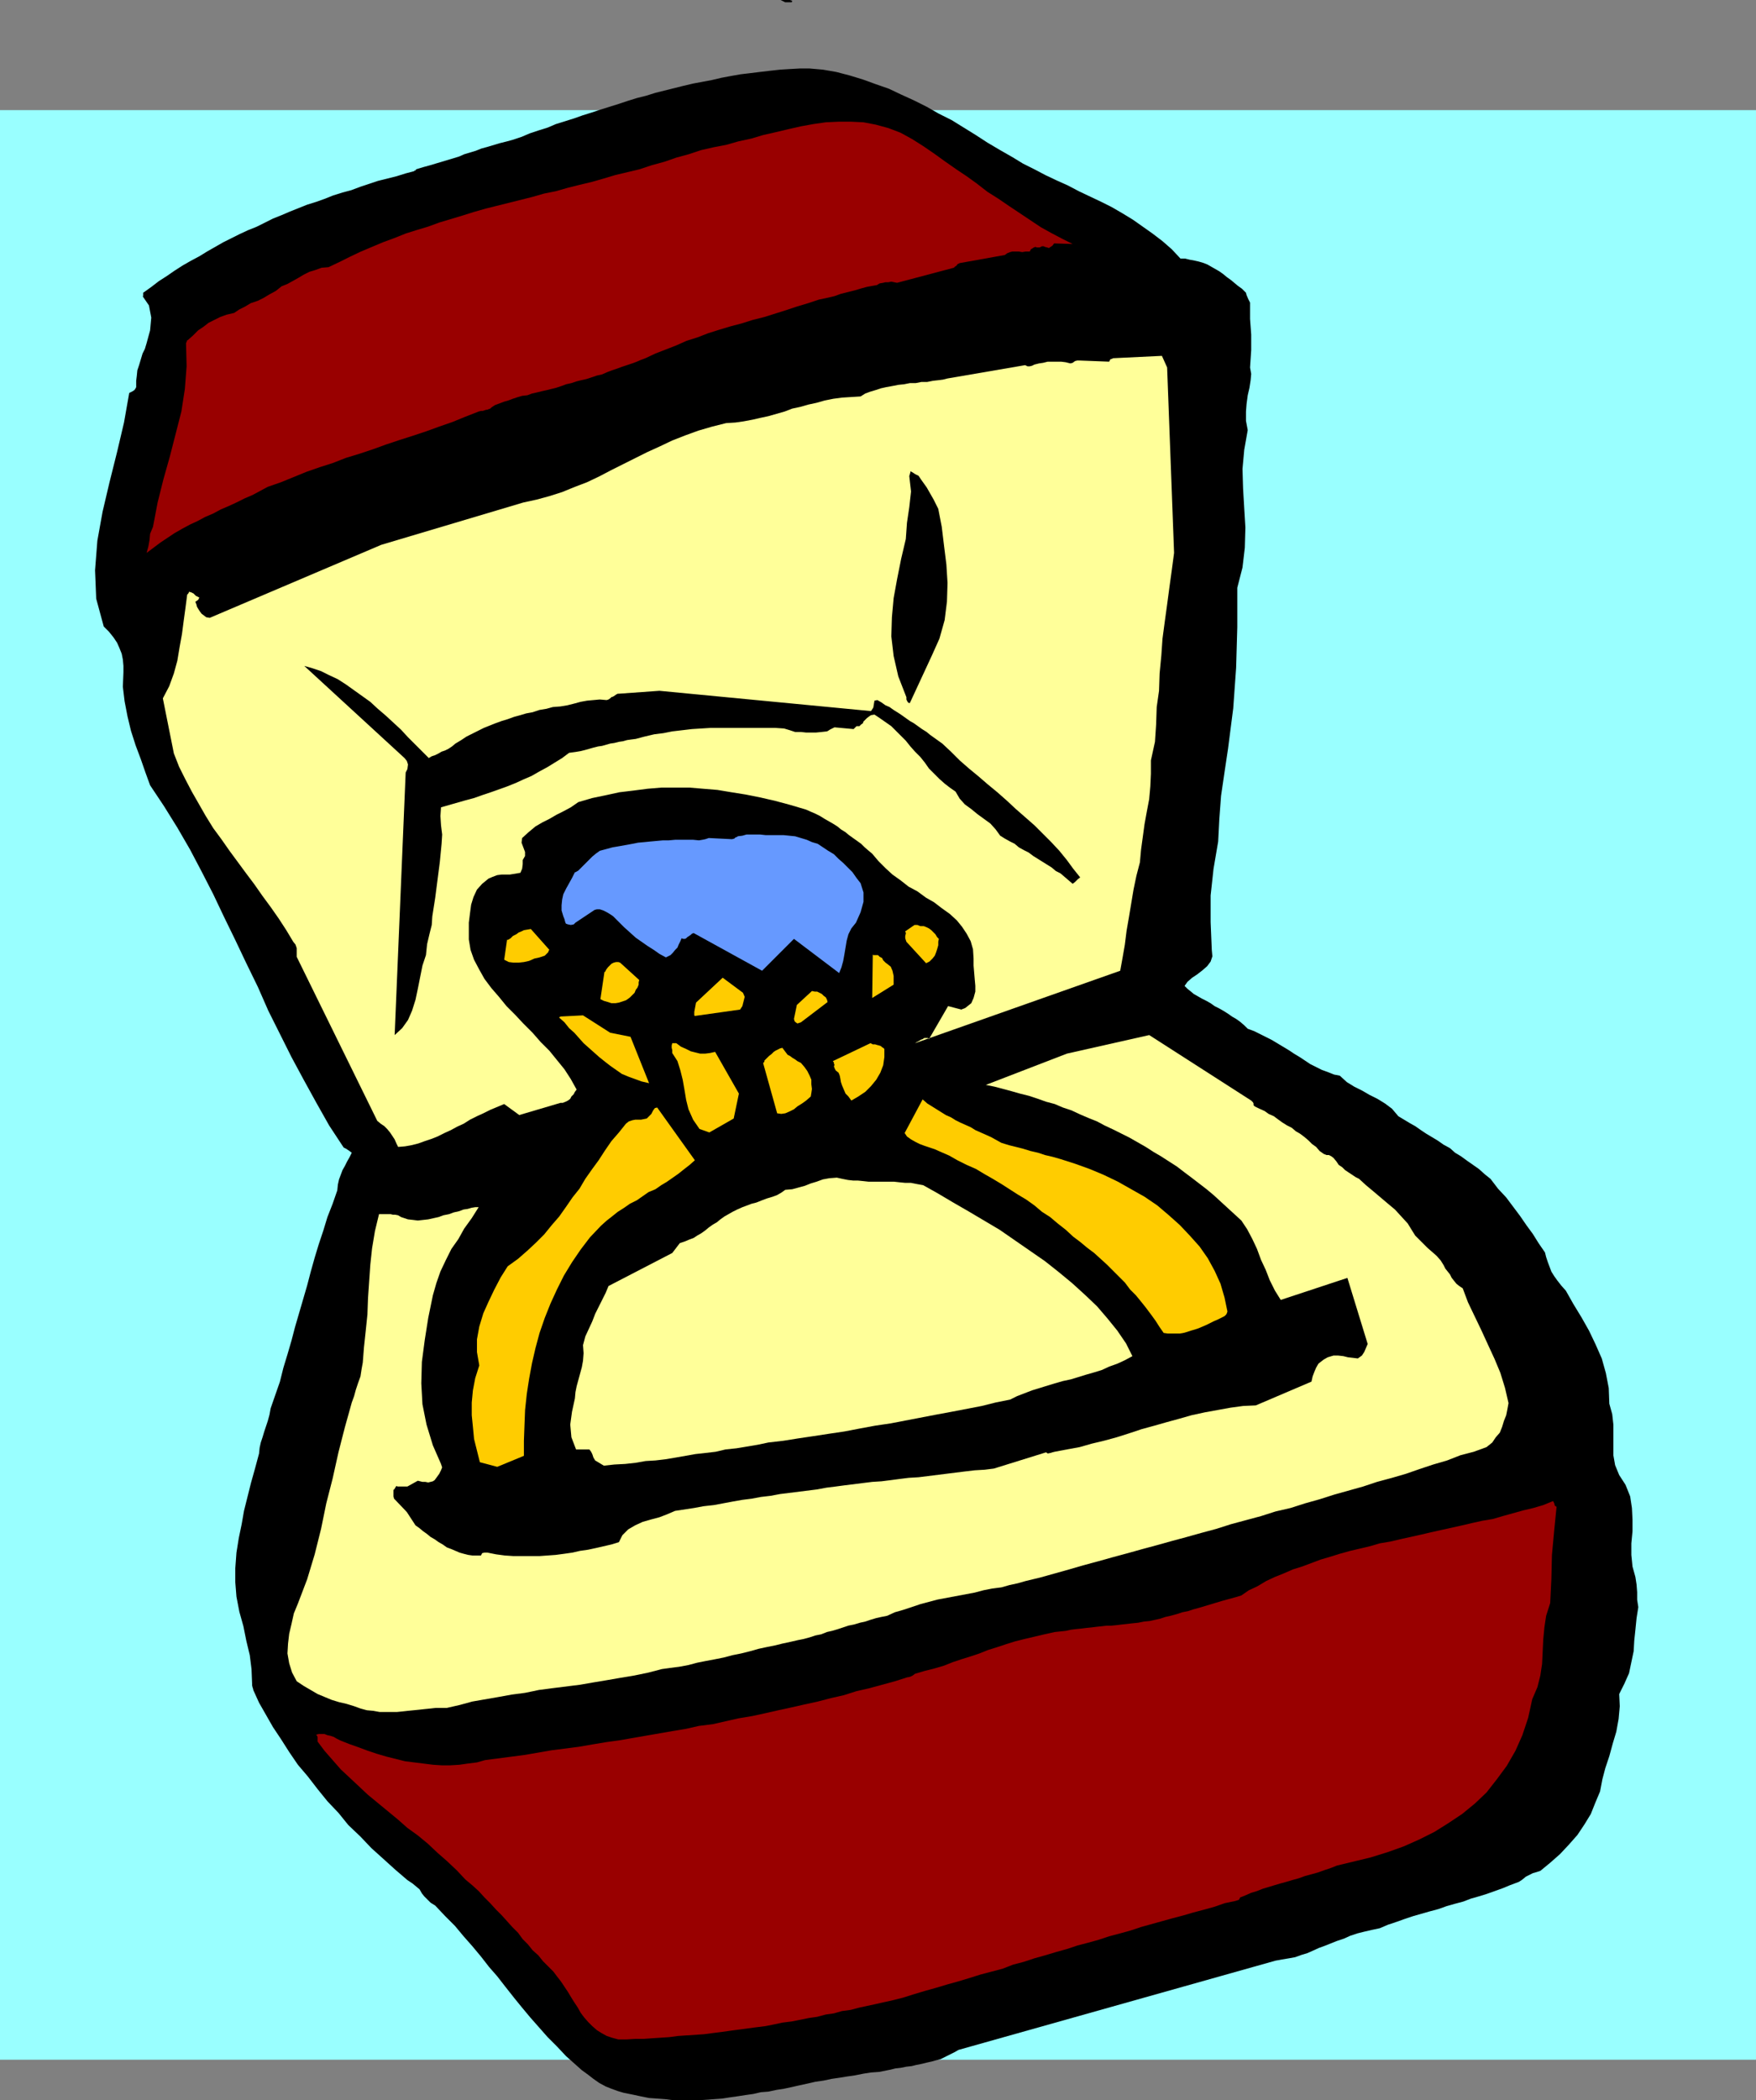
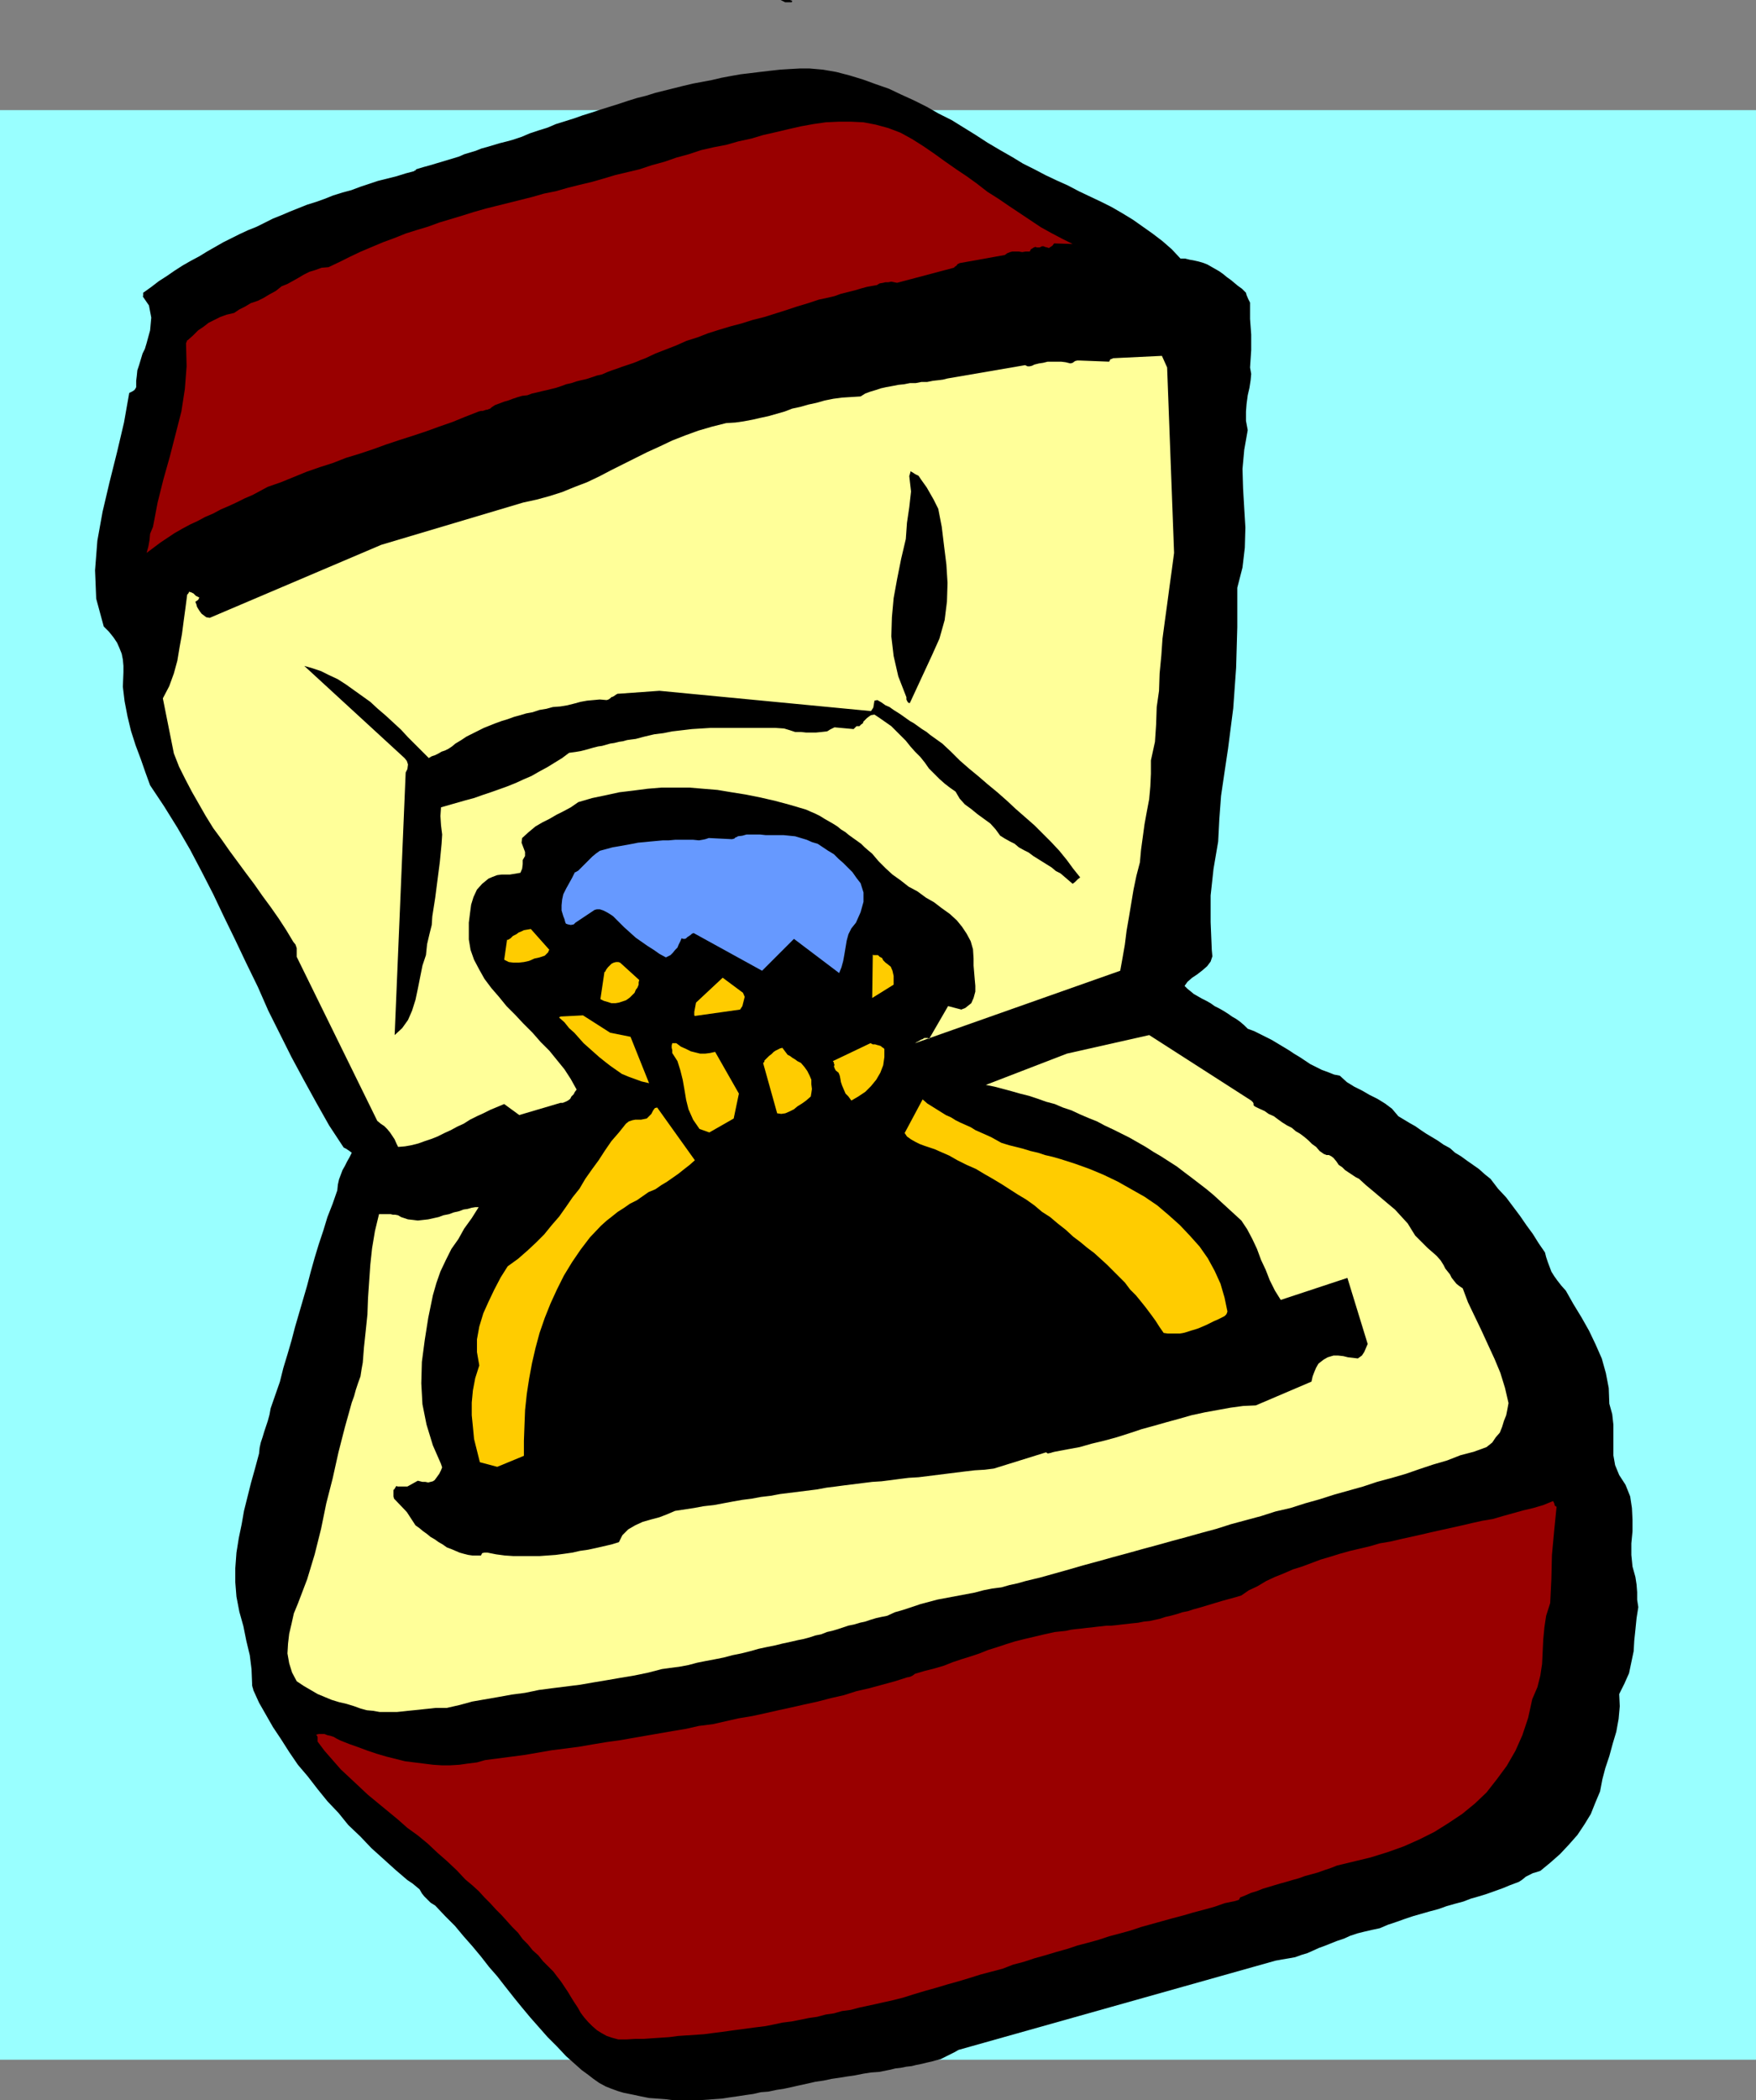
<svg xmlns="http://www.w3.org/2000/svg" xmlns:ns1="http://sodipodi.sourceforge.net/DTD/sodipodi-0.dtd" xmlns:ns2="http://www.inkscape.org/namespaces/inkscape" version="1.0" width="129.553mm" height="154.915mm" id="svg23" ns1:docname="Ring 04.wmf">
  <rect width="100%" height="100%" fill="#808080" stroke="none" />
  <ns1:namedview id="namedview23" pagecolor="#ffffff" bordercolor="#000000" borderopacity="0.25" ns2:showpageshadow="2" ns2:pageopacity="0.0" ns2:pagecheckerboard="0" ns2:deskcolor="#d1d1d1" ns2:document-units="mm" />
  <defs id="defs1">
    <pattern id="WMFhbasepattern" patternUnits="userSpaceOnUse" width="6" height="6" x="0" y="0" />
  </defs>
  <path style="fill:#99ffff;fill-opacity:1;fill-rule:evenodd;stroke:none" d="M 489.647,574.196 H 0 V 30.697 h 489.647 z" id="path1" />
  <path style="fill:#000000;fill-opacity:1;fill-rule:evenodd;stroke:none" d="m 39.754,82.559 1.778,2.585 0.646,3.393 -0.323,3.554 -0.97,3.554 -0.485,1.616 -0.646,1.293 -0.485,1.616 -0.485,1.616 -0.485,1.454 -0.162,1.616 -0.162,1.293 v 1.777 l -0.162,0.323 -0.323,0.485 -0.485,0.323 -0.97,0.485 -1.454,8.24 -1.939,8.24 -2.101,8.401 -1.939,8.24 -1.454,8.078 -0.646,8.24 0.323,7.917 2.101,7.755 1.454,1.454 1.293,1.616 0.97,1.454 0.646,1.454 0.646,1.616 0.323,1.616 0.162,1.777 v 1.777 l -0.162,4.039 0.485,4.039 0.808,4.201 0.97,4.039 1.293,4.039 1.454,3.878 1.293,3.716 1.293,3.554 3.878,5.816 3.717,5.978 3.555,6.139 3.232,6.139 3.232,6.301 3.07,6.463 3.07,6.301 3.07,6.463 3.232,6.624 2.909,6.624 3.232,6.463 3.232,6.463 3.394,6.301 3.555,6.463 3.555,6.301 4.04,6.139 0.646,0.323 0.485,0.323 0.485,0.323 0.646,0.485 -0.646,1.293 -0.646,1.131 -0.646,1.292 -0.646,1.131 -0.485,1.292 -0.485,1.293 -0.323,1.454 -0.162,1.616 -1.293,3.716 -1.454,3.716 -1.131,3.716 -1.293,3.878 -1.131,3.716 -1.131,4.039 -0.97,3.716 -1.131,3.878 -1.131,3.878 -1.131,3.878 -0.97,3.716 -1.131,3.878 -1.131,3.716 -0.97,3.878 -1.293,3.716 -1.293,3.716 -0.323,1.777 -0.485,1.777 -0.485,1.454 -0.485,1.454 -0.485,1.616 -0.485,1.454 -0.323,1.454 -0.162,1.616 -1.131,4.201 -1.131,4.039 -0.97,3.878 -0.97,3.878 -0.646,3.716 -0.808,3.878 -0.646,4.039 -0.323,4.362 v 3.878 l 0.323,4.039 0.808,4.201 1.131,4.039 0.808,4.039 0.97,4.039 0.485,3.878 0.162,4.039 v 0.485 l 0.162,0.646 0.162,0.485 v 0.162 l 1.616,3.554 1.939,3.393 1.939,3.393 2.262,3.393 2.262,3.554 2.424,3.554 2.747,3.231 2.747,3.554 2.747,3.393 3.07,3.231 2.747,3.393 3.394,3.231 3.07,3.231 3.232,2.908 3.394,3.07 3.394,2.908 1.454,0.969 0.97,0.808 0.97,0.808 0.646,1.131 0.646,0.808 0.97,0.969 0.808,0.808 1.293,0.808 2.747,2.908 2.747,2.747 2.424,2.908 2.424,2.747 2.424,2.908 2.262,2.908 2.262,2.585 2.262,2.908 2.424,3.07 2.101,2.585 2.424,2.908 2.424,2.747 2.424,2.747 2.586,2.585 2.586,2.747 2.909,2.585 1.454,1.293 1.778,1.292 1.454,1.131 1.616,1.131 1.778,0.969 1.616,0.646 1.778,0.646 1.616,0.485 2.424,0.485 2.262,0.485 2.424,0.485 2.262,0.162 2.262,0.162 2.424,0.323 h 2.101 2.262 2.262 l 2.262,-0.162 2.262,-0.162 2.262,-0.162 2.101,-0.323 2.262,-0.323 2.101,-0.323 2.262,-0.323 2.101,-0.485 2.101,-0.162 2.262,-0.485 2.101,-0.323 2.262,-0.485 2.101,-0.485 2.262,-0.485 2.101,-0.485 2.262,-0.323 2.262,-0.485 2.262,-0.323 1.939,-0.323 2.262,-0.323 2.424,-0.485 2.101,-0.323 2.262,-0.162 1.616,-0.323 1.616,-0.323 1.293,-0.323 1.454,-0.162 1.616,-0.323 1.454,-0.162 1.293,-0.323 1.616,-0.323 1.293,-0.323 1.454,-0.323 1.131,-0.323 1.293,-0.323 1.293,-0.646 1.293,-0.646 1.293,-0.646 1.131,-0.646 88.395,-24.881 1.778,-0.323 1.939,-0.323 1.778,-0.323 1.778,-0.646 1.616,-0.485 1.454,-0.646 1.778,-0.808 1.778,-0.646 1.616,-0.646 1.616,-0.646 1.939,-0.646 1.778,-0.808 1.939,-0.646 1.939,-0.485 2.101,-0.485 2.262,-0.485 2.262,-0.969 2.424,-0.808 2.262,-0.808 2.424,-0.808 2.262,-0.646 2.262,-0.646 2.424,-0.646 2.262,-0.808 2.262,-0.646 2.424,-0.646 2.101,-0.808 2.262,-0.646 2.101,-0.646 2.262,-0.808 2.262,-0.808 1.939,-0.808 1.293,-0.485 1.293,-0.485 0.97,-0.646 0.97,-0.808 0.97,-0.485 0.97,-0.485 1.131,-0.323 0.97,-0.323 2.747,-2.262 2.747,-2.423 2.424,-2.585 2.424,-2.747 1.939,-2.908 1.778,-2.908 1.293,-3.231 1.293,-3.07 0.646,-3.393 0.808,-3.07 1.131,-3.393 0.97,-3.554 0.97,-3.231 0.646,-3.554 0.323,-3.554 -0.162,-3.393 1.454,-2.908 1.293,-2.908 0.646,-3.07 0.646,-3.07 0.162,-2.908 0.323,-3.07 0.323,-3.231 0.485,-3.07 -0.323,-2.1 v -2.1 l -0.162,-2.1 -0.323,-2.1 -0.808,-2.908 -0.323,-3.231 v -3.231 l 0.323,-3.393 v -3.231 l -0.162,-3.231 -0.485,-3.231 -1.293,-3.231 -1.778,-2.747 -1.131,-2.747 -0.485,-2.747 v -2.747 -3.07 -2.747 l -0.323,-2.908 -0.808,-2.908 -0.162,-4.362 -0.808,-4.201 -1.131,-4.039 -1.778,-4.039 -1.778,-3.716 -2.101,-3.716 -2.262,-3.716 -2.101,-3.716 -1.293,-1.454 -1.131,-1.454 -0.808,-1.131 -0.808,-1.293 -0.485,-1.292 -0.485,-1.293 -0.485,-1.454 -0.323,-1.292 -1.778,-2.585 -1.616,-2.585 -1.778,-2.423 -1.778,-2.585 -1.939,-2.585 -1.939,-2.585 -2.262,-2.423 -2.101,-2.747 -1.616,-1.292 -1.616,-1.454 -1.616,-1.131 -1.616,-1.131 -1.778,-1.293 -1.616,-0.969 -1.454,-1.292 -1.778,-0.969 -1.616,-1.131 -1.616,-0.969 -1.616,-0.969 -1.454,-0.969 -1.616,-1.131 -1.454,-0.808 -1.616,-0.969 -1.616,-0.969 -1.778,-2.1 -1.939,-1.454 -2.101,-1.292 -2.262,-1.131 -1.939,-1.131 -2.262,-1.131 -2.101,-1.293 -1.939,-1.777 -1.616,-0.323 -1.616,-0.646 -1.778,-0.646 -1.616,-0.808 -1.616,-0.808 -1.454,-0.969 -1.454,-0.969 -1.616,-0.969 -1.454,-0.969 -1.616,-0.969 -1.616,-0.969 -1.616,-0.969 -1.616,-0.808 -1.616,-0.808 -1.616,-0.808 -1.778,-0.646 -0.97,-0.969 -1.131,-0.969 -1.131,-0.808 -1.131,-0.646 -1.131,-0.808 -1.293,-0.808 -1.131,-0.646 -1.293,-0.646 -1.131,-0.808 -1.131,-0.646 -1.293,-0.646 -1.131,-0.646 -1.131,-0.646 -0.97,-0.808 -0.808,-0.646 -0.808,-0.808 0.808,-1.131 1.293,-1.131 1.454,-0.969 1.454,-1.131 1.293,-1.131 0.97,-1.293 0.485,-1.454 -0.162,-1.777 -0.323,-7.755 v -7.432 l 0.808,-7.432 1.293,-7.593 0.323,-6.301 0.485,-6.463 0.97,-6.624 0.97,-6.463 1.454,-11.309 0.808,-11.309 0.323,-11.309 v -10.986 l 1.454,-5.655 0.646,-5.493 0.162,-5.655 -0.323,-5.332 -0.323,-5.493 -0.162,-5.493 0.485,-5.332 0.97,-5.493 -0.485,-2.585 v -2.585 l 0.162,-2.1 0.323,-2.423 0.485,-2.1 0.323,-2.1 0.162,-1.777 -0.323,-1.777 0.323,-4.847 v -4.362 l -0.323,-4.362 v -4.524 l -0.485,-0.969 -0.485,-1.131 -0.162,-0.646 -0.323,-0.323 -0.808,-0.808 -1.131,-0.808 -0.97,-0.808 -0.97,-0.808 -1.131,-0.808 -0.97,-0.808 -1.131,-0.808 -1.131,-0.646 -1.131,-0.646 -1.131,-0.646 -1.293,-0.485 -1.131,-0.323 -1.454,-0.323 -0.97,-0.162 -1.293,-0.323 h -1.293 l -2.424,-2.585 -2.586,-2.262 -2.747,-2.1 -2.747,-1.939 -2.747,-1.939 -2.909,-1.777 -3.07,-1.777 -2.909,-1.454 -3.07,-1.454 -3.07,-1.454 -3.07,-1.616 -3.232,-1.454 -3.07,-1.454 -3.07,-1.616 -3.232,-1.616 -2.909,-1.777 -3.394,-1.939 -3.555,-2.1 -3.232,-2.1 -3.394,-2.1 -3.394,-2.1 -3.555,-1.777 -3.394,-1.939 -3.555,-1.777 -3.555,-1.616 -3.394,-1.616 -3.717,-1.293 -3.555,-1.293 -3.717,-1.131 -3.717,-0.969 -3.717,-0.646 -3.717,-0.323 h -2.747 l -2.909,0.162 -2.586,0.162 -2.909,0.323 -2.747,0.323 -2.586,0.323 -2.747,0.323 -2.747,0.485 -2.586,0.485 -2.747,0.646 -2.586,0.485 -2.586,0.485 -2.747,0.646 -2.586,0.646 -2.586,0.646 -2.586,0.646 -2.586,0.808 -2.586,0.646 -2.586,0.808 -2.424,0.808 -2.586,0.808 -2.586,0.808 -2.424,0.808 -2.586,0.808 -2.262,0.808 -2.586,0.808 -2.586,0.808 -2.262,0.969 -2.586,0.808 -2.424,0.808 -2.262,0.969 -2.424,0.808 -1.778,0.485 -1.939,0.485 -1.616,0.485 -1.616,0.485 -1.778,0.485 -1.616,0.646 -1.616,0.485 -1.616,0.485 -1.454,0.646 -1.616,0.485 -1.616,0.485 -1.616,0.485 -1.616,0.485 -1.616,0.485 -1.778,0.485 -1.616,0.485 -0.485,0.162 -0.162,0.323 h -0.323 v 0.162 l -2.424,0.646 -2.586,0.808 -2.586,0.646 -2.586,0.646 -2.424,0.808 -2.424,0.808 -2.586,0.969 -2.424,0.646 -2.586,0.808 -2.424,0.969 -2.262,0.808 -2.586,0.808 -2.424,0.969 -2.424,0.969 -2.262,0.969 -2.424,0.969 -2.262,1.131 -2.262,1.131 -2.424,0.969 -2.424,1.131 -2.262,1.131 -2.262,1.131 -2.262,1.293 -2.262,1.293 -2.101,1.293 -2.424,1.293 -2.262,1.293 -2.262,1.454 -2.101,1.454 -2.262,1.454 -2.101,1.616 -2.262,1.616 v 0.162 0.323 0.323 0.162 0 z" id="path2" />
  <path style="fill:#990000;fill-opacity:1;fill-rule:evenodd;stroke:none" d="m 52.358,94.838 h -0.162 l -0.162,0.485 -0.162,0.323 v 0 l 0.162,6.463 -0.485,6.301 -0.97,6.301 -1.616,6.301 -1.616,6.301 -1.778,6.301 -1.616,6.463 -1.293,6.786 -0.808,1.939 -0.162,1.777 -0.323,1.777 -0.485,1.777 1.939,-1.454 1.939,-1.454 1.939,-1.293 1.939,-1.292 2.262,-1.293 2.101,-1.131 2.101,-0.969 2.101,-1.131 2.262,-0.969 2.101,-1.131 2.262,-0.969 2.101,-0.969 2.262,-1.131 2.262,-0.969 2.101,-1.131 2.101,-1.131 3.717,-1.292 3.555,-1.454 3.555,-1.454 3.717,-1.293 3.555,-1.131 3.717,-1.454 3.717,-1.131 3.878,-1.292 3.555,-1.293 3.878,-1.293 3.555,-1.131 3.878,-1.292 3.555,-1.293 3.717,-1.292 3.555,-1.454 3.717,-1.454 0.646,-0.162 h 0.485 l 0.485,-0.162 0.485,-0.162 h 0.323 l 0.323,-0.162 0.485,-0.162 0.323,-0.323 0.97,-0.646 1.293,-0.485 1.293,-0.485 1.131,-0.323 1.293,-0.485 1.454,-0.485 1.131,-0.323 1.454,-0.162 1.293,-0.485 1.454,-0.323 1.293,-0.323 1.454,-0.323 1.293,-0.323 1.293,-0.323 1.454,-0.485 1.293,-0.485 1.454,-0.323 1.454,-0.485 1.293,-0.323 1.454,-0.323 1.454,-0.485 1.454,-0.485 1.454,-0.323 1.454,-0.646 1.293,-0.485 1.454,-0.485 1.293,-0.485 1.454,-0.485 1.454,-0.485 1.293,-0.485 1.131,-0.485 1.293,-0.485 2.747,-1.293 2.909,-1.131 2.909,-1.131 2.909,-1.293 3.07,-0.969 2.909,-1.131 3.07,-0.969 3.232,-0.969 3.07,-0.808 3.07,-0.969 3.232,-0.808 3.07,-0.969 3.07,-0.969 2.909,-0.969 3.232,-0.969 2.909,-0.969 2.262,-0.485 2.101,-0.485 1.778,-0.646 1.939,-0.485 1.939,-0.485 1.616,-0.485 1.778,-0.485 1.778,-0.323 0.97,-0.162 0.808,-0.485 0.97,-0.162 0.646,-0.162 h 0.808 l 0.808,-0.162 0.808,0.162 0.808,0.162 15.837,-4.201 0.323,-0.323 0.485,-0.323 0.162,-0.323 0.646,-0.323 12.605,-2.262 0.646,-0.485 0.808,-0.323 0.646,-0.162 h 0.808 0.97 l 0.97,0.162 0.97,-0.162 h 1.131 l 0.323,-0.646 0.323,-0.162 0.485,-0.323 0.485,-0.162 0.323,0.162 h 0.485 0.323 l 0.323,-0.162 0.323,-0.162 h 0.485 l 0.323,0.162 0.646,0.162 0.485,0.162 0.485,-0.323 0.485,-0.323 0.485,-0.646 5.171,0.162 -2.909,-1.454 -3.07,-1.616 -2.909,-1.616 -2.909,-1.939 -2.909,-1.939 -2.909,-1.939 -3.07,-2.1 -3.07,-1.939 -2.909,-2.262 -2.909,-2.1 -2.909,-1.939 -3.232,-2.262 -2.909,-2.1 -3.07,-2.1 -3.07,-1.939 -3.232,-1.777 -3.394,-1.293 -3.555,-0.969 -3.394,-0.646 -3.394,-0.162 h -3.555 l -3.555,0.162 -3.394,0.485 -3.555,0.646 -3.555,0.808 -3.394,0.808 -3.555,0.808 -3.232,0.969 -3.717,0.808 -3.394,0.969 -3.394,0.646 -3.555,0.808 -3.394,1.131 -3.555,0.969 -3.232,1.131 -3.555,0.969 -3.394,1.131 -3.394,0.808 -3.394,0.808 -3.232,0.969 -3.394,0.969 -3.394,0.808 -3.232,0.808 -3.394,0.969 -3.232,0.646 -3.394,0.969 -3.232,0.808 -3.232,0.808 -3.232,0.808 -3.232,0.808 -3.394,0.969 -3.07,0.969 -3.232,0.969 -3.232,0.969 -3.07,1.131 -3.232,0.969 -3.07,0.969 -3.232,1.293 -3.07,1.131 -3.07,1.293 -3.07,1.293 -3.07,1.454 -2.909,1.454 -3.07,1.454 -1.939,0.162 -1.778,0.646 -1.616,0.485 -1.616,0.808 -1.616,0.969 -1.454,0.808 -1.454,0.808 -1.616,0.646 -1.616,1.293 -1.778,0.969 -1.616,0.969 -1.616,0.808 -1.939,0.646 -1.616,0.969 -1.616,0.808 -1.454,0.969 -2.101,0.485 -1.778,0.646 -1.616,0.808 -1.616,0.808 -1.454,1.131 -1.454,0.969 -1.454,1.454 -1.454,1.293 z" id="path3" />
  <path style="fill:#ffff99;fill-opacity:1;fill-rule:evenodd;stroke:none" d="m 52.197,165.764 -0.485,3.716 -0.485,3.554 -0.485,3.716 -0.646,3.554 -0.646,3.878 -0.97,3.554 -1.293,3.554 -1.778,3.393 3.07,15.348 1.454,3.716 1.778,3.554 1.778,3.393 1.939,3.393 1.939,3.393 2.101,3.393 2.262,3.07 2.262,3.231 2.262,3.07 2.262,3.07 2.424,3.231 2.262,3.231 2.262,3.07 2.262,3.231 2.101,3.231 1.939,3.231 0.646,0.808 0.323,0.969 v 1.131 1.293 l 22.462,45.722 0.97,0.808 0.97,0.646 0.808,0.808 0.808,0.969 0.646,0.969 0.646,0.969 0.485,1.131 0.485,0.969 1.939,-0.162 1.778,-0.323 1.939,-0.485 1.778,-0.646 1.939,-0.646 1.616,-0.646 1.939,-0.969 1.778,-0.808 1.778,-0.969 1.778,-0.808 1.778,-1.131 1.939,-0.969 1.778,-0.808 1.939,-0.969 1.939,-0.808 1.939,-0.808 4.202,3.07 11.474,-3.393 h 0.646 l 0.808,-0.323 0.646,-0.323 0.646,-0.485 0.323,-0.646 0.646,-0.646 0.323,-0.646 0.485,-0.646 -1.616,-2.908 -1.778,-2.747 -2.101,-2.585 -2.101,-2.585 -2.424,-2.423 -2.262,-2.585 -2.586,-2.585 -2.262,-2.423 -2.424,-2.423 -2.101,-2.585 -2.101,-2.423 -1.939,-2.585 -1.454,-2.585 -1.454,-2.747 -0.97,-2.747 -0.485,-2.908 v -2.423 -2.262 l 0.323,-2.585 0.323,-2.423 0.646,-2.1 0.97,-2.1 1.454,-1.616 1.778,-1.454 1.131,-0.485 1.293,-0.485 1.293,-0.162 h 1.131 1.131 l 0.97,-0.162 0.97,-0.162 0.97,-0.162 0.485,-1.131 0.162,-1.292 v -1.131 l 0.646,-1.131 v -1.131 l -0.485,-1.292 -0.485,-1.293 0.162,-1.292 1.778,-1.616 1.939,-1.616 1.939,-1.131 1.939,-0.969 1.939,-1.131 1.939,-0.969 2.101,-1.131 2.101,-1.454 3.878,-1.131 3.878,-0.808 3.717,-0.808 4.04,-0.485 3.717,-0.485 3.878,-0.323 h 3.878 4.04 l 3.878,0.323 3.878,0.323 3.878,0.646 4.04,0.646 4.04,0.808 4.202,0.969 4.202,1.131 4.363,1.292 1.454,0.646 1.131,0.485 1.293,0.646 1.293,0.808 1.131,0.646 1.131,0.646 1.293,0.808 0.97,0.808 1.293,0.808 0.97,0.808 1.131,0.808 1.131,0.808 1.131,0.808 0.97,0.969 1.131,0.969 0.97,0.808 1.778,2.1 1.939,1.939 1.939,1.777 2.262,1.616 2.262,1.777 2.424,1.293 2.424,1.777 2.262,1.293 2.101,1.616 2.262,1.616 1.939,1.777 1.454,1.777 1.293,1.939 1.131,2.1 0.646,2.262 0.162,2.585 v 1.939 l 0.162,1.939 0.162,1.939 0.162,1.777 v 1.616 l -0.485,1.777 -0.646,1.454 -1.616,1.293 -0.323,0.162 -0.485,0.162 -0.323,0.162 v 0 l -3.717,-0.969 -5.333,9.209 -0.323,-0.323 h -0.485 -0.485 l -0.485,0.323 -0.485,0.162 -0.485,0.323 -0.646,0.323 -0.485,0.323 57.206,-20.195 0.646,-3.554 0.646,-3.716 0.485,-3.878 0.646,-3.716 0.646,-3.878 0.646,-3.878 0.808,-3.878 0.97,-3.716 0.323,-3.554 0.485,-3.554 0.485,-3.554 0.646,-3.554 0.646,-3.393 0.323,-3.554 0.162,-3.554 v -3.716 l 1.131,-5.17 0.323,-4.847 0.162,-4.847 0.646,-4.524 0.162,-4.847 0.485,-5.008 0.323,-4.685 0.646,-4.847 0.646,-4.685 0.646,-4.847 0.646,-4.685 0.646,-4.847 -1.939,-51.7 -1.454,-3.231 -13.413,0.646 h -0.162 l -0.323,0.162 -0.485,0.162 -0.323,0.646 -8.403,-0.323 h -0.485 l -0.646,0.162 -0.646,0.485 -0.646,0.162 -1.293,-0.323 -1.293,-0.162 h -1.293 -1.131 -1.293 l -1.293,0.323 -1.131,0.162 -1.293,0.323 -0.646,0.323 -0.646,0.162 h -0.646 l -0.646,-0.323 -21.654,3.716 -1.293,0.323 -1.293,0.162 -1.454,0.162 -1.616,0.323 h -1.616 l -1.616,0.323 h -1.616 l -1.616,0.323 -1.616,0.162 -1.616,0.323 -1.778,0.323 -1.454,0.323 -1.454,0.485 -1.616,0.485 -1.293,0.485 -1.293,0.808 -2.586,0.162 -2.586,0.162 -2.424,0.323 -2.424,0.485 -2.262,0.646 -2.262,0.485 -2.262,0.646 -2.262,0.485 -2.101,0.808 -2.262,0.646 -2.262,0.646 -2.262,0.485 -2.101,0.485 -2.586,0.485 -2.262,0.323 -2.586,0.162 -3.878,0.969 -3.878,1.131 -3.555,1.293 -3.717,1.454 -3.394,1.616 -3.555,1.616 -3.232,1.616 -3.555,1.777 -3.232,1.616 -3.394,1.777 -3.394,1.616 -3.394,1.292 -3.555,1.454 -3.555,1.131 -3.555,0.969 -3.717,0.808 -39.592,11.794 -47.834,20.357 -0.97,-0.162 -0.646,-0.485 -0.646,-0.485 -0.485,-0.646 -0.323,-0.485 -0.485,-0.808 -0.162,-0.646 -0.323,-0.808 h 0.162 l 0.162,-0.162 0.485,-0.323 0.323,-0.646 -0.97,-0.485 -0.646,-0.646 -0.646,-0.323 -0.646,-0.162 v 0.162 l -0.162,0.323 -0.162,0.162 -0.162,0.162 z" id="path4" />
  <path style="fill:#000000;fill-opacity:1;fill-rule:evenodd;stroke:none" d="m 84.84,185.636 27.957,25.689 0.646,0.808 0.323,0.969 -0.162,1.293 -0.485,0.969 -3.07,73.188 2.101,-1.939 1.616,-2.262 1.131,-2.585 0.97,-3.07 0.646,-3.07 0.646,-3.231 0.646,-3.231 0.97,-2.908 0.323,-3.07 0.646,-2.747 0.646,-2.585 0.162,-2.423 0.808,-5.17 0.646,-5.008 0.646,-5.008 0.485,-5.008 0.162,-2.585 -0.323,-2.585 -0.162,-2.585 0.162,-2.423 2.262,-0.646 2.262,-0.646 2.262,-0.646 2.424,-0.646 2.262,-0.808 2.424,-0.808 2.262,-0.808 2.262,-0.808 2.424,-0.969 2.101,-0.969 2.262,-0.969 2.262,-1.293 2.101,-1.131 2.101,-1.293 2.101,-1.292 1.939,-1.454 1.131,-0.162 1.131,-0.162 0.97,-0.162 1.293,-0.323 1.131,-0.323 1.131,-0.323 1.293,-0.323 1.131,-0.162 1.131,-0.323 1.131,-0.323 1.131,-0.162 1.293,-0.323 1.131,-0.162 1.131,-0.323 1.131,-0.162 1.293,-0.162 2.424,-0.646 2.747,-0.646 2.586,-0.323 2.424,-0.485 2.747,-0.323 2.747,-0.323 2.586,-0.162 2.586,-0.162 h 2.586 2.586 2.586 2.586 2.747 2.424 2.586 l 2.424,0.162 1.616,0.485 1.454,0.485 h 1.616 l 1.454,0.162 h 1.454 1.293 l 1.616,-0.162 1.454,-0.162 0.323,-0.162 0.485,-0.323 0.646,-0.323 0.646,-0.323 5.333,0.485 0.162,-0.162 0.323,-0.323 0.323,-0.323 h 0.808 l 0.485,-0.485 0.485,-0.323 0.162,-0.485 0.485,-0.485 0.485,-0.485 0.646,-0.485 0.485,-0.323 0.97,-0.162 1.454,0.969 1.616,1.131 1.616,1.131 1.293,1.293 1.293,1.292 1.454,1.454 1.293,1.616 1.293,1.454 1.454,1.454 1.293,1.616 1.131,1.616 1.454,1.454 1.454,1.454 1.454,1.293 1.454,1.131 1.616,1.131 1.131,1.939 1.454,1.616 1.778,1.293 1.778,1.454 1.778,1.292 1.778,1.293 1.454,1.616 1.293,1.777 1.293,0.808 1.454,0.808 1.293,0.646 1.131,0.969 1.454,0.808 1.293,0.646 1.293,0.969 1.293,0.808 1.293,0.808 1.293,0.808 1.293,0.808 1.131,0.969 1.293,0.646 1.131,0.969 1.131,0.969 1.131,0.969 0.646,-0.485 0.485,-0.485 0.323,-0.323 0.646,-0.485 -1.939,-2.423 -1.778,-2.423 -2.101,-2.585 -2.262,-2.423 -2.262,-2.262 -2.424,-2.423 -2.586,-2.262 -2.586,-2.262 -2.424,-2.262 -2.747,-2.423 -2.747,-2.262 -2.424,-2.1 -2.747,-2.262 -2.586,-2.262 -2.424,-2.423 -2.424,-2.262 -1.131,-0.808 -1.131,-0.808 -1.131,-0.808 -0.97,-0.808 -1.293,-0.808 -1.131,-0.808 -1.131,-0.808 -1.131,-0.646 -1.131,-0.808 -1.131,-0.808 -0.97,-0.646 -1.293,-0.808 -1.131,-0.808 -1.131,-0.485 -1.131,-0.808 -1.131,-0.646 -0.808,0.162 -0.162,0.969 -0.162,0.969 -0.646,0.969 -58.984,-5.655 -11.312,0.808 h -0.323 l -0.323,0.162 -0.485,0.323 -0.485,0.323 -0.485,0.162 -0.323,0.323 -0.485,0.323 -0.485,0.162 -1.939,-0.162 -1.778,0.162 -1.778,0.162 -1.778,0.323 -1.778,0.485 -1.939,0.485 -1.939,0.323 -2.101,0.162 -1.778,0.485 -1.939,0.323 -1.939,0.646 -1.778,0.323 -1.616,0.485 -1.778,0.485 -1.778,0.646 -1.616,0.485 -1.778,0.646 -1.616,0.646 -1.616,0.646 -1.616,0.808 -1.616,0.808 -1.616,0.808 -1.454,0.969 -1.616,0.969 -0.97,0.808 -0.97,0.646 -0.97,0.485 -0.97,0.323 -0.808,0.485 -0.97,0.485 -0.97,0.323 -0.808,0.485 -1.939,-1.939 -1.939,-1.939 -1.939,-1.939 -1.939,-2.1 -2.101,-1.939 -2.101,-1.939 -2.262,-1.939 -2.101,-1.939 -2.262,-1.616 -2.262,-1.616 -2.262,-1.616 -2.262,-1.454 -2.424,-1.131 -2.262,-1.131 -2.424,-0.808 -2.262,-0.646 z" id="path5" />
  <path style="fill:#000000;fill-opacity:1;fill-rule:evenodd;stroke:none" d="m 217.675,0 0.646,0.323 0.646,0.323 h 0.808 0.97 l 0.162,-0.323 -0.162,-0.162 L 220.261,0 h -0.646 -0.646 -0.646 -0.323 -0.162 v 0 z" id="path6" />
  <path style="fill:#ffcc00;fill-opacity:1;fill-rule:evenodd;stroke:none" d="m 141.4,261.894 -0.808,5.655 1.293,0.646 1.293,0.162 h 1.454 l 1.454,-0.162 1.454,-0.323 1.454,-0.646 1.454,-0.323 1.454,-0.485 0.485,-0.485 0.485,-0.485 0.162,-0.485 0.162,-0.162 -5.171,-5.816 -0.97,0.162 -0.97,0.162 -0.646,0.323 -0.808,0.323 -0.646,0.485 -0.97,0.485 -0.646,0.646 -0.808,0.485 v 0 z" id="path7" />
  <path style="fill:#6699ff;fill-opacity:1;fill-rule:evenodd;stroke:none" d="m 160.307,243.153 -0.808,1.616 -0.808,1.454 -0.808,1.454 -0.808,1.616 -0.323,1.454 -0.162,1.616 v 1.454 l 0.485,1.616 0.323,0.808 0.162,0.646 0.162,0.485 0.162,0.162 0.485,0.162 0.808,0.162 0.808,-0.162 0.485,-0.485 5.333,-3.554 0.646,-0.162 h 0.808 l 0.97,0.323 0.97,0.485 0.808,0.485 0.97,0.646 0.808,0.808 0.646,0.646 1.616,1.616 1.616,1.454 1.616,1.454 1.616,1.131 1.616,1.131 1.778,1.131 1.616,1.131 1.778,0.969 0.646,-0.323 0.646,-0.323 0.646,-0.646 0.646,-0.808 0.646,-0.646 0.323,-0.808 0.485,-0.969 0.323,-0.808 0.485,0.162 h 0.485 l 0.323,-0.162 0.323,-0.323 0.485,-0.323 0.485,-0.323 0.323,-0.323 0.485,-0.162 19.069,10.502 8.888,-8.886 12.605,9.532 0.646,-1.616 0.485,-1.777 0.323,-1.777 0.323,-1.939 0.323,-1.939 0.485,-1.777 0.808,-1.616 1.293,-1.616 1.293,-2.908 0.808,-2.908 v -2.585 l -0.808,-2.585 -1.131,-1.454 -1.131,-1.616 -1.293,-1.292 -1.293,-1.293 -1.293,-1.131 -1.293,-1.292 -1.616,-0.969 -1.454,-0.969 -1.454,-0.969 -1.616,-0.485 -1.454,-0.646 -1.616,-0.485 -1.616,-0.485 -1.616,-0.162 -1.616,-0.162 h -1.616 -1.778 -1.616 l -1.454,-0.162 h -1.454 -1.131 -1.293 l -1.131,0.323 -1.293,0.162 -0.162,0.162 -0.485,0.162 -0.323,0.323 -0.646,0.162 -6.464,-0.323 -0.485,0.162 -0.485,0.162 -0.808,0.162 -0.97,0.162 -1.616,-0.162 h -1.616 -1.778 -1.616 l -1.778,0.162 h -1.616 l -1.778,0.162 -1.778,0.162 -1.616,0.162 -1.778,0.162 -1.616,0.323 -1.778,0.323 -1.778,0.323 -1.939,0.323 -1.778,0.485 -1.778,0.485 -1.131,0.808 -0.97,0.808 -0.808,0.808 -0.808,0.808 -0.97,0.969 -0.646,0.646 -0.646,0.646 -0.808,0.485 v 0 z" id="path8" />
  <path style="fill:#ffff99;fill-opacity:1;fill-rule:evenodd;stroke:none" d="m 105.686,338.475 -1.131,4.685 -0.808,4.847 -0.485,4.524 -0.323,4.685 -0.323,4.685 -0.162,4.524 -0.485,4.685 -0.485,4.524 -0.162,2.1 -0.162,2.1 -0.323,1.777 -0.323,2.1 -0.646,1.777 -0.646,1.939 -0.485,1.777 -0.646,1.777 -1.939,6.947 -1.778,6.947 -1.616,7.27 -1.778,6.947 -1.454,7.109 -1.778,7.109 -2.101,6.947 -2.586,6.786 -1.131,2.747 -0.646,2.908 -0.646,2.747 -0.323,2.747 -0.162,2.747 0.485,2.747 0.808,2.585 1.293,2.423 1.939,1.292 1.939,1.131 1.939,1.131 1.939,0.808 1.939,0.808 2.101,0.646 2.101,0.485 2.101,0.646 1.778,0.646 1.778,0.485 1.778,0.162 1.778,0.323 h 1.616 1.616 1.616 l 1.616,-0.162 1.454,-0.162 1.616,-0.162 1.616,-0.162 1.454,-0.162 1.616,-0.162 1.454,-0.162 h 1.454 1.616 l 3.555,-0.808 3.555,-0.969 3.717,-0.646 3.717,-0.646 3.555,-0.646 3.717,-0.485 3.878,-0.808 3.717,-0.485 3.878,-0.485 3.878,-0.485 3.717,-0.646 3.878,-0.646 3.717,-0.646 3.878,-0.646 3.878,-0.808 3.717,-0.969 2.262,-0.323 2.586,-0.323 2.586,-0.485 2.424,-0.646 2.424,-0.485 2.586,-0.485 2.424,-0.485 2.424,-0.646 2.424,-0.485 2.586,-0.646 2.262,-0.646 2.262,-0.485 2.424,-0.485 1.939,-0.485 2.262,-0.485 2.101,-0.485 1.616,-0.323 1.778,-0.485 1.454,-0.485 1.616,-0.323 1.616,-0.646 1.454,-0.323 1.616,-0.485 1.454,-0.485 1.454,-0.485 1.616,-0.323 1.616,-0.485 1.454,-0.323 1.454,-0.485 1.616,-0.485 1.454,-0.323 1.616,-0.323 2.101,-0.969 2.262,-0.646 2.424,-0.808 2.424,-0.808 2.424,-0.646 2.424,-0.646 2.586,-0.485 2.586,-0.485 2.586,-0.485 2.586,-0.485 2.424,-0.646 2.424,-0.485 2.586,-0.323 2.262,-0.646 2.262,-0.485 2.262,-0.646 4.04,-0.969 4.04,-1.131 4.04,-1.131 3.878,-1.131 4.202,-1.131 4.04,-1.131 4.202,-1.131 4.04,-1.131 4.202,-1.131 4.04,-1.131 4.202,-1.131 4.04,-1.131 4.202,-1.131 4.04,-1.292 4.202,-1.131 4.202,-1.131 4.04,-1.292 4.202,-0.969 4.04,-1.293 4.04,-1.131 4.04,-1.292 4.04,-1.131 4.04,-1.131 3.878,-1.292 4.202,-1.131 3.878,-1.131 3.717,-1.292 3.878,-1.293 3.878,-1.131 3.717,-1.454 3.717,-0.969 3.555,-1.293 1.616,-1.292 0.97,-1.454 1.131,-1.292 0.646,-1.616 0.485,-1.616 0.646,-1.616 0.323,-1.616 0.323,-1.777 -0.97,-4.201 -1.293,-4.201 -1.616,-3.878 -1.939,-4.201 -1.778,-3.878 -1.939,-4.039 -1.778,-3.716 -1.454,-3.878 -0.97,-0.646 -0.808,-0.646 -0.646,-0.808 -0.646,-0.808 -0.485,-0.969 -0.646,-0.808 -0.646,-0.808 -0.485,-0.969 -0.808,-1.293 -1.131,-1.292 -1.293,-1.131 -1.293,-1.131 -1.131,-1.131 -1.131,-1.131 -1.131,-1.131 -0.808,-1.293 -1.293,-2.1 -1.778,-1.939 -1.778,-1.939 -1.939,-1.616 -2.101,-1.777 -2.101,-1.777 -1.939,-1.616 -1.939,-1.777 -0.97,-0.485 -0.97,-0.646 -0.97,-0.646 -0.97,-0.646 -0.808,-0.808 -0.97,-0.646 -0.646,-0.969 -0.808,-0.969 -0.646,-0.485 -0.646,-0.323 h -0.646 l -0.808,-0.323 -1.131,-0.808 -0.97,-1.131 -1.131,-0.808 -0.97,-0.969 -1.131,-0.969 -1.293,-0.969 -1.131,-0.646 -1.131,-0.969 -1.293,-0.646 -1.293,-0.808 -1.131,-0.808 -1.293,-0.969 -1.454,-0.646 -1.131,-0.808 -1.454,-0.646 -1.293,-0.646 -0.323,-0.323 v -0.485 l -0.162,-0.323 -0.485,-0.485 -28.442,-18.257 -22.947,5.17 -22.624,8.724 2.424,0.485 2.424,0.646 2.424,0.646 2.262,0.646 2.586,0.646 2.424,0.808 2.262,0.808 2.424,0.646 2.262,0.969 2.424,0.808 2.424,1.131 2.262,0.969 2.424,0.969 2.101,1.131 2.424,1.131 2.262,1.131 2.262,1.131 2.262,1.292 2.262,1.293 2.262,1.454 1.939,1.131 2.262,1.454 2.262,1.454 2.101,1.616 1.939,1.454 2.101,1.616 2.101,1.616 1.939,1.616 1.939,1.777 1.939,1.777 1.939,1.777 1.939,1.777 1.616,2.423 1.454,2.747 1.293,2.747 1.131,3.07 1.293,2.747 1.131,2.908 1.454,2.908 1.616,2.585 18.584,-6.139 5.656,18.418 -0.485,1.131 -0.485,1.131 -0.646,0.969 -1.131,0.808 -1.293,-0.162 -1.454,-0.162 -1.293,-0.323 -1.454,-0.162 h -1.293 l -1.616,0.485 -1.131,0.646 -1.454,1.131 -0.646,1.131 -0.485,1.131 -0.485,1.293 -0.323,1.454 -15.514,6.624 -3.555,0.162 -3.555,0.485 -3.555,0.646 -3.555,0.646 -3.717,0.808 -3.394,0.969 -3.555,0.969 -3.394,0.969 -3.555,0.969 -3.394,1.131 -3.555,1.131 -3.555,0.969 -3.394,0.808 -3.394,0.969 -3.555,0.646 -3.394,0.646 -0.646,0.162 -0.485,0.162 -0.808,0.162 -0.485,-0.323 -14.544,4.524 -2.586,0.323 -2.747,0.162 -2.747,0.323 -2.586,0.323 -2.586,0.323 -2.586,0.323 -2.586,0.323 -2.586,0.323 -2.747,0.162 -2.586,0.323 -2.424,0.323 -2.586,0.323 -2.586,0.162 -2.586,0.323 -2.586,0.323 -2.586,0.323 -2.424,0.323 -2.586,0.323 -2.586,0.485 -2.586,0.323 -2.586,0.323 -2.586,0.323 -2.586,0.323 -2.586,0.485 -2.747,0.323 -2.586,0.485 -2.586,0.323 -2.747,0.485 -2.586,0.485 -2.586,0.485 -2.909,0.323 -2.586,0.485 -5.333,0.808 -2.262,0.969 -2.101,0.808 -2.424,0.646 -2.262,0.646 -2.101,0.969 -1.939,1.131 -1.616,1.616 -0.97,1.939 -2.101,0.646 -2.101,0.485 -2.101,0.485 -2.262,0.485 -2.262,0.323 -2.101,0.485 -2.262,0.323 -2.424,0.323 -2.262,0.162 -2.262,0.162 h -2.424 -2.424 -2.424 l -2.424,-0.162 -2.424,-0.323 -2.424,-0.485 h -0.323 -0.485 l -0.646,0.162 -0.323,0.646 h -1.131 -1.293 l -1.131,-0.162 -1.293,-0.323 -1.131,-0.323 -1.131,-0.485 -1.131,-0.485 -1.293,-0.485 -1.131,-0.808 -1.131,-0.646 -1.131,-0.808 -1.131,-0.646 -0.97,-0.808 -1.131,-0.808 -0.97,-0.808 -1.131,-0.808 -2.424,-3.716 -3.232,-3.393 -0.323,-0.323 -0.162,-0.646 v -0.808 -0.808 -0.162 l 0.323,-0.323 0.162,-0.323 0.323,-0.485 0.323,0.162 h 0.323 0.323 0.323 0.485 0.323 0.485 0.485 l 2.909,-1.616 0.646,0.162 0.646,0.162 h 0.808 l 0.808,0.162 0.646,-0.162 0.646,-0.162 0.485,-0.323 0.485,-0.646 0.808,-1.131 0.485,-0.969 0.323,-0.808 -0.323,-0.969 -2.262,-5.17 -1.778,-5.816 -1.131,-5.655 -0.323,-5.816 0.162,-5.978 0.808,-6.139 0.97,-6.139 1.293,-6.301 0.97,-3.393 1.131,-3.231 1.454,-3.07 1.616,-3.231 1.939,-2.747 1.616,-2.908 2.101,-2.908 1.939,-3.07 h -0.97 l -0.97,0.162 -1.131,0.323 -1.131,0.162 -1.293,0.485 -1.454,0.323 -1.293,0.485 -1.616,0.323 -1.293,0.485 -1.454,0.323 -1.454,0.323 -1.454,0.162 -1.454,0.162 -1.293,-0.162 -1.454,-0.162 -0.97,-0.323 -0.97,-0.323 -0.808,-0.485 -0.808,-0.162 h -0.646 l -0.646,-0.162 h -0.808 -0.646 -0.646 -0.162 -0.323 -0.485 v 0 0 z" id="path9" />
  <path style="fill:#ffcc00;fill-opacity:1;fill-rule:evenodd;stroke:none" d="m 155.944,283.705 1.454,1.293 1.293,1.616 1.454,1.292 1.293,1.454 1.293,1.454 1.454,1.293 1.454,1.292 1.454,1.293 1.616,1.292 1.454,1.131 1.616,1.131 1.616,1.131 1.939,0.808 1.778,0.646 1.778,0.646 2.101,0.485 -5.171,-12.925 -5.656,-1.131 -7.595,-4.847 -6.302,0.323 v 0 l -0.162,0.162 h -0.162 z" id="path10" />
  <path style="fill:#ffcc00;fill-opacity:1;fill-rule:evenodd;stroke:none" d="m 168.549,270.941 -1.131,7.593 0.97,0.485 1.131,0.323 0.97,0.323 h 1.131 l 0.97,-0.162 0.97,-0.323 0.97,-0.323 0.485,-0.323 0.646,-0.485 0.646,-0.646 0.646,-0.646 0.323,-0.808 0.485,-0.646 0.323,-0.808 v -0.646 l 0.162,-0.646 -5.333,-4.847 -0.485,-0.162 h -0.646 l -0.646,0.162 -0.646,0.323 -0.485,0.485 -0.485,0.485 -0.485,0.646 -0.323,0.646 v 0 z" id="path11" />
  <path style="fill:#000000;fill-opacity:1;fill-rule:evenodd;stroke:none" d="m 253.55,132.805 0.485,4.201 -0.485,4.362 -0.646,4.362 -0.323,4.524 -1.293,5.493 -1.131,5.655 -0.97,5.332 -0.485,5.332 -0.162,5.332 0.646,5.493 1.293,5.655 2.262,5.816 v 0.646 l 0.323,0.646 0.323,0.323 h 0.323 l 6.141,-13.248 2.101,-4.685 1.454,-5.17 0.646,-5.17 0.162,-5.17 -0.323,-5.17 -0.646,-5.17 -0.646,-5.332 -0.97,-5.008 -0.646,-1.292 -0.646,-1.293 -0.646,-1.131 -0.646,-1.131 -0.646,-1.131 -0.808,-1.131 -0.808,-1.131 -0.646,-0.969 -0.646,-0.323 -0.323,-0.162 -0.485,-0.323 -0.808,-0.485 v 0.162 l -0.162,0.646 -0.162,0.485 z" id="path12" />
  <path style="fill:#ffcc00;fill-opacity:1;fill-rule:evenodd;stroke:none" d="m 141.561,353.016 -1.939,3.07 -1.778,3.393 -1.616,3.393 -1.454,3.231 -1.131,3.716 -0.646,3.554 v 3.554 l 0.646,3.716 -1.131,3.554 -0.646,3.393 -0.323,3.393 v 3.554 l 0.323,3.231 0.323,3.393 0.808,3.231 0.808,3.231 4.848,1.292 7.434,-3.07 v -4.201 l 0.162,-4.362 0.162,-4.201 0.485,-4.524 0.646,-4.201 0.808,-4.362 0.97,-4.201 1.131,-4.201 1.454,-4.201 1.616,-4.039 1.778,-3.878 1.939,-3.878 2.262,-3.716 2.424,-3.554 2.586,-3.393 3.07,-3.231 1.616,-1.454 1.454,-1.131 1.616,-1.292 1.778,-1.131 1.616,-1.131 1.939,-0.969 1.616,-1.131 1.616,-1.131 1.939,-0.808 1.616,-1.131 1.616,-0.969 1.616,-1.131 1.616,-1.131 1.616,-1.293 1.454,-1.131 1.454,-1.293 -10.504,-14.702 -0.646,0.162 -0.485,0.646 -0.485,0.969 -0.808,0.808 -0.485,0.485 -0.808,0.162 -0.808,0.162 h -0.646 -0.97 l -0.808,0.162 -0.97,0.323 -0.808,0.646 -1.939,2.423 -2.101,2.423 -1.778,2.585 -1.778,2.747 -1.778,2.423 -1.939,2.747 -1.616,2.747 -1.939,2.423 -1.778,2.585 -1.939,2.747 -2.101,2.423 -2.101,2.585 -2.262,2.262 -2.424,2.262 -2.586,2.262 z" id="path13" />
  <path style="fill:#ffcc00;fill-opacity:1;fill-rule:evenodd;stroke:none" d="m 194.081,279.504 -0.485,2.585 v 0.162 0.323 0.485 l 0.162,0.162 12.605,-1.777 0.646,-0.969 0.323,-1.293 0.323,-1.292 -0.485,-1.131 -5.656,-4.201 z" id="path14" />
  <path style="fill:#ffcc00;fill-opacity:1;fill-rule:evenodd;stroke:none" d="m 187.456,290.814 -0.162,0.646 v 0.646 l 0.162,0.646 v 0.808 l 1.454,2.262 0.808,2.585 0.646,2.585 0.485,2.747 0.485,2.908 0.646,2.585 1.293,2.908 1.778,2.585 2.747,0.969 6.787,-3.878 1.454,-6.947 -6.626,-11.633 -1.454,0.323 -1.293,0.162 h -1.454 l -1.293,-0.323 -1.293,-0.323 -1.293,-0.646 -1.454,-0.646 -1.293,-0.969 h -0.162 -0.323 -0.485 z" id="path15" />
  <path style="fill:#990000;fill-opacity:1;fill-rule:evenodd;stroke:none" d="m 88.557,484.366 v 0.162 0.323 0.485 0.162 l 1.939,2.585 2.262,2.585 2.262,2.585 2.424,2.262 2.586,2.423 2.586,2.423 2.747,2.262 2.747,2.262 2.747,2.262 2.747,2.423 2.909,2.1 2.747,2.262 2.747,2.585 2.586,2.262 2.747,2.585 2.424,2.585 1.939,1.616 1.778,1.616 1.616,1.777 1.616,1.616 1.616,1.777 1.616,1.616 1.454,1.616 1.454,1.616 1.616,1.616 1.293,1.777 1.454,1.454 1.293,1.616 1.616,1.454 1.293,1.616 1.454,1.454 1.454,1.454 0.97,1.292 1.131,1.454 0.97,1.454 0.97,1.454 0.97,1.616 0.808,1.293 0.97,1.454 0.808,1.454 0.97,1.293 1.131,1.293 1.131,1.131 1.293,1.131 1.293,0.808 1.454,0.808 1.454,0.485 1.778,0.485 h 2.262 l 2.424,-0.162 h 2.424 l 2.262,-0.162 2.424,-0.162 2.424,-0.162 2.424,-0.323 2.424,-0.162 2.424,-0.162 2.424,-0.162 2.424,-0.323 2.586,-0.323 2.262,-0.323 2.424,-0.323 2.424,-0.323 2.424,-0.323 2.586,-0.323 2.424,-0.485 2.262,-0.485 2.586,-0.323 2.424,-0.485 2.424,-0.485 2.262,-0.323 2.424,-0.646 2.262,-0.323 2.262,-0.646 2.424,-0.323 2.424,-0.646 2.262,-0.485 2.262,-0.485 2.101,-0.485 2.262,-0.485 3.232,-0.808 3.07,-0.969 3.232,-0.969 2.909,-0.808 3.232,-0.969 2.909,-0.808 3.232,-0.969 3.07,-0.969 3.07,-0.808 3.07,-0.808 2.909,-1.131 3.07,-0.808 2.909,-0.969 2.909,-0.808 3.232,-0.969 2.909,-0.808 2.909,-0.969 3.07,-0.808 2.909,-0.808 2.909,-0.969 3.07,-0.808 2.909,-0.808 2.909,-0.969 2.909,-0.808 2.909,-0.808 2.909,-0.808 3.07,-0.808 2.747,-0.808 3.07,-0.808 2.909,-0.808 2.747,-0.969 3.07,-0.646 v 0 l 0.485,-0.162 0.485,-0.162 0.323,-0.646 1.616,-0.646 1.454,-0.646 1.616,-0.485 1.616,-0.646 1.616,-0.485 1.616,-0.485 1.616,-0.485 1.778,-0.485 1.616,-0.485 1.778,-0.485 1.778,-0.646 1.778,-0.485 1.778,-0.485 1.778,-0.646 1.939,-0.646 1.616,-0.646 4.686,-1.131 4.686,-1.131 4.686,-1.454 4.525,-1.616 4.363,-1.939 4.202,-2.1 3.878,-2.423 3.878,-2.585 3.555,-2.908 3.232,-3.07 2.909,-3.716 2.747,-3.716 2.424,-4.201 1.939,-4.362 1.616,-4.847 1.131,-5.17 1.454,-3.393 0.808,-3.231 0.485,-3.231 0.162,-3.393 0.162,-3.393 0.323,-3.393 0.485,-3.231 1.131,-3.554 0.323,-6.624 0.162,-6.786 0.646,-6.947 0.646,-6.463 -0.485,-0.323 -0.162,-0.646 -0.162,-0.323 -0.162,-0.323 -2.747,1.131 -2.747,0.808 -2.747,0.646 -2.909,0.808 -2.909,0.808 -2.747,0.808 -2.909,0.485 -2.909,0.646 -2.747,0.646 -2.909,0.646 -2.909,0.646 -2.909,0.646 -2.747,0.646 -2.909,0.646 -2.909,0.646 -2.747,0.646 -2.909,0.485 -2.747,0.808 -2.747,0.646 -2.747,0.646 -2.909,0.808 -2.586,0.808 -2.747,0.808 -2.586,0.969 -2.586,0.969 -2.586,0.808 -2.586,1.131 -2.424,0.969 -2.424,1.131 -2.424,1.454 -2.424,1.131 -2.101,1.454 -1.616,0.485 -1.778,0.485 -1.778,0.485 -1.616,0.485 -1.616,0.485 -1.616,0.485 -1.616,0.485 -1.778,0.485 -1.454,0.485 -1.616,0.323 -1.454,0.485 -1.778,0.485 -1.454,0.323 -1.454,0.485 -1.454,0.323 -1.454,0.323 -1.616,0.162 -1.616,0.323 -1.616,0.162 -1.454,0.162 -1.454,0.162 -1.293,0.162 -1.616,0.162 h -1.293 l -1.454,0.162 -1.454,0.162 -1.293,0.162 -1.616,0.162 -1.293,0.162 -1.616,0.162 -1.293,0.162 -1.454,0.323 -3.07,0.323 -2.909,0.646 -2.747,0.646 -2.747,0.646 -2.586,0.646 -2.586,0.808 -2.424,0.808 -2.586,0.808 -2.424,0.969 -2.424,0.808 -2.586,0.808 -2.424,0.808 -2.424,0.969 -2.747,0.808 -2.586,0.646 -2.747,0.808 -0.646,0.485 -0.646,0.323 -0.646,0.162 h -0.162 l -3.555,1.131 -3.555,0.969 -3.555,0.969 -3.555,0.808 -3.555,1.131 -3.555,0.808 -3.717,0.969 -3.717,0.808 -3.555,0.808 -3.717,0.808 -3.555,0.808 -3.717,0.808 -3.878,0.646 -3.555,0.808 -3.555,0.808 -3.878,0.485 -3.555,0.808 -3.878,0.646 -3.717,0.646 -3.717,0.646 -3.717,0.646 -3.717,0.646 -3.555,0.485 -3.878,0.646 -3.717,0.646 -3.717,0.485 -3.878,0.485 -3.717,0.646 -3.717,0.646 -3.717,0.485 -3.717,0.485 -3.717,0.485 -2.262,0.646 -2.586,0.323 -2.262,0.323 -2.586,0.162 h -2.424 l -2.424,-0.162 -2.586,-0.323 -2.586,-0.323 -2.586,-0.323 -2.586,-0.646 -2.586,-0.646 -2.747,-0.808 -2.424,-0.808 -2.586,-0.969 -2.747,-0.969 -2.424,-0.969 -0.97,-0.485 -0.808,-0.485 -0.97,-0.323 -0.808,-0.162 -0.808,-0.323 h -0.97 -0.646 l -0.646,0.162 v 0.162 l 0.162,0.162 0.162,0.323 v 0.162 z" id="path16" />
-   <path style="fill:#ffff99;fill-opacity:1;fill-rule:evenodd;stroke:none" d="m 169.68,358.509 -0.808,1.939 -0.97,1.939 -0.97,1.939 -0.97,1.939 -0.808,2.1 -0.97,2.1 -0.97,2.1 -0.646,2.423 0.162,2.262 -0.162,2.1 -0.323,1.777 -0.485,1.777 -0.485,1.777 -0.485,1.777 -0.323,1.616 -0.162,1.777 -0.808,3.716 -0.485,3.554 0.323,3.554 1.293,3.393 h 3.717 l 0.485,0.646 0.323,0.646 0.323,0.969 0.485,0.808 2.424,1.454 2.909,-0.323 3.07,-0.162 2.909,-0.323 2.747,-0.485 2.747,-0.162 2.747,-0.323 2.909,-0.485 2.747,-0.485 2.747,-0.485 2.909,-0.323 2.747,-0.323 2.747,-0.646 3.07,-0.323 2.909,-0.485 2.909,-0.485 3.07,-0.646 4.202,-0.485 4.04,-0.646 4.363,-0.646 4.202,-0.646 4.363,-0.646 4.202,-0.808 4.363,-0.808 4.363,-0.646 4.202,-0.808 4.202,-0.808 4.202,-0.808 4.363,-0.808 4.202,-0.808 4.202,-0.808 3.878,-0.969 4.04,-0.808 1.939,-0.969 2.101,-0.808 2.101,-0.808 2.101,-0.646 2.101,-0.646 2.101,-0.646 2.262,-0.646 2.262,-0.485 2.101,-0.646 2.101,-0.646 2.262,-0.646 2.101,-0.646 2.101,-0.969 2.262,-0.808 2.101,-0.969 2.101,-1.131 -1.778,-3.554 -2.424,-3.554 -2.747,-3.393 -2.909,-3.393 -3.394,-3.231 -3.555,-3.231 -3.717,-3.07 -3.878,-3.07 -4.202,-2.908 -4.202,-2.908 -4.202,-2.908 -4.363,-2.585 -4.363,-2.585 -4.202,-2.423 -4.363,-2.585 -4.04,-2.262 -1.778,-0.323 -1.616,-0.323 h -1.616 l -1.616,-0.162 -1.454,-0.162 h -1.454 -1.454 -1.454 -1.454 -1.293 l -1.454,-0.162 -1.616,-0.162 h -1.293 l -1.454,-0.162 -1.616,-0.323 -1.454,-0.323 -2.101,0.162 -1.778,0.323 -1.778,0.646 -1.616,0.485 -1.616,0.646 -1.778,0.485 -1.778,0.485 -1.939,0.162 -1.131,0.808 -1.131,0.646 -1.293,0.485 -1.616,0.485 -1.293,0.485 -1.616,0.646 -1.293,0.323 -1.293,0.485 -1.293,0.485 -1.454,0.646 -1.293,0.646 -1.131,0.646 -1.131,0.646 -1.131,0.808 -0.97,0.808 -1.131,0.646 -1.131,0.808 -0.97,0.808 -1.131,0.808 -1.131,0.646 -0.97,0.646 -1.293,0.485 -1.131,0.485 -1.454,0.485 -2.101,2.747 z" id="path17" />
-   <path style="fill:#ffcc00;fill-opacity:1;fill-rule:evenodd;stroke:none" d="m 222.2,280.151 -0.808,3.878 0.162,0.646 0.323,0.323 0.485,0.323 0.97,-0.323 7.434,-5.655 -0.162,-0.646 -0.323,-0.646 -0.646,-0.485 -0.485,-0.485 -0.646,-0.323 -0.646,-0.323 h -0.646 l -0.808,-0.162 z" id="path18" />
  <path style="fill:#ffcc00;fill-opacity:1;fill-rule:evenodd;stroke:none" d="m 213.312,295.499 -0.162,0.162 v 0.323 l -0.323,0.323 v 0.162 l 3.878,13.894 1.131,0.162 1.131,-0.162 1.131,-0.485 1.293,-0.646 0.97,-0.808 1.293,-0.808 1.131,-0.808 1.293,-1.131 0.162,-0.969 0.162,-1.131 -0.162,-1.292 v -1.293 l -0.485,-1.131 -0.646,-1.293 -0.808,-1.131 -0.97,-1.131 -0.97,-0.485 -0.646,-0.485 -0.808,-0.485 -0.646,-0.485 -0.646,-0.323 -0.485,-0.646 -0.485,-0.646 -0.485,-0.646 -0.646,0.162 -0.646,0.323 -0.646,0.323 -0.485,0.323 -0.646,0.646 -0.646,0.485 -0.646,0.646 z" id="path19" />
  <path style="fill:#ffcc00;fill-opacity:1;fill-rule:evenodd;stroke:none" d="m 243.369,266.095 -0.162,12.117 5.979,-3.716 v -1.131 -1.293 l -0.323,-1.454 -0.485,-1.131 -0.808,-0.646 -0.646,-0.485 -0.646,-0.646 -0.323,-0.646 -0.646,-0.323 -0.485,-0.485 h -0.646 -0.646 v 0 z" id="path20" />
-   <path style="fill:#ffcc00;fill-opacity:1;fill-rule:evenodd;stroke:none" d="m 252.581,260.278 -0.162,0.646 v 0.646 l 0.162,0.485 0.162,0.485 5.494,5.978 0.97,-0.485 0.808,-0.808 0.646,-0.808 0.323,-0.808 0.323,-0.969 0.323,-1.131 v -0.969 l 0.162,-0.808 -0.485,-0.485 -0.485,-0.808 -0.485,-0.485 -0.646,-0.646 -0.646,-0.485 -0.646,-0.323 -0.808,-0.323 h -0.97 l -0.808,-0.323 h -0.323 -0.323 -0.162 l -2.586,1.777 v 0.162 l 0.162,0.162 v 0.162 0.162 z" id="path21" />
  <path style="fill:#ffcc00;fill-opacity:1;fill-rule:evenodd;stroke:none" d="m 232.704,296.792 -0.162,0.485 0.162,0.485 0.323,0.646 0.808,0.646 0.323,0.808 0.162,0.808 0.162,0.969 0.323,0.969 0.485,1.131 0.485,1.131 0.808,0.808 0.808,1.131 1.939,-1.131 1.939,-1.292 1.616,-1.616 1.454,-1.777 1.131,-1.939 0.808,-2.1 0.323,-2.262 v -2.262 l -0.323,-0.323 -0.323,-0.162 -0.323,-0.323 -0.485,-0.162 -0.646,-0.162 -0.485,-0.162 h -0.646 l -0.646,-0.323 -10.504,5.008 0.162,0.162 0.162,0.323 V 296.63 l 0.162,0.162 z" id="path22" />
  <path style="fill:#ffcc00;fill-opacity:1;fill-rule:evenodd;stroke:none" d="m 257.267,306.485 -5.01,9.371 0.646,0.969 1.131,0.808 1.131,0.646 1.293,0.646 1.293,0.485 1.454,0.485 1.454,0.485 1.454,0.646 2.586,1.131 2.262,1.292 2.586,1.293 2.586,1.131 2.424,1.454 2.262,1.292 2.424,1.454 2.262,1.454 2.262,1.454 2.424,1.454 2.262,1.616 2.101,1.777 2.262,1.454 2.101,1.777 2.262,1.777 2.101,1.939 1.939,1.454 1.939,1.616 1.939,1.454 1.778,1.616 1.778,1.616 1.778,1.777 1.616,1.616 1.616,1.616 1.454,1.939 1.616,1.616 1.454,1.777 1.293,1.616 1.454,1.939 1.293,1.777 1.131,1.777 1.131,1.616 1.131,0.162 h 1.131 1.131 1.131 l 0.97,-0.162 1.131,-0.323 0.97,-0.323 1.131,-0.323 0.97,-0.323 1.131,-0.485 1.131,-0.485 0.97,-0.485 0.97,-0.485 1.131,-0.485 0.97,-0.485 0.97,-0.485 0.162,-0.162 0.323,-0.323 0.162,-0.323 0.162,-0.485 -0.808,-3.878 -1.131,-3.878 -1.616,-3.554 -1.939,-3.554 -2.262,-3.231 -2.747,-3.07 -2.747,-2.908 -3.07,-2.747 -3.232,-2.747 -3.555,-2.423 -3.717,-2.1 -3.717,-2.1 -4.04,-1.939 -3.878,-1.616 -4.04,-1.454 -4.04,-1.292 -2.262,-0.646 -2.101,-0.485 -1.939,-0.646 -2.101,-0.485 -2.101,-0.646 -1.939,-0.485 -1.939,-0.485 -2.101,-0.646 -1.454,-0.808 -1.454,-0.808 -1.454,-0.646 -1.454,-0.646 -1.454,-0.646 -1.293,-0.808 -1.454,-0.646 -1.454,-0.646 -1.293,-0.646 -1.293,-0.808 -1.454,-0.646 -1.293,-0.808 -1.293,-0.808 -1.293,-0.808 -1.293,-0.808 -1.293,-1.131 z" id="path23" />
</svg>